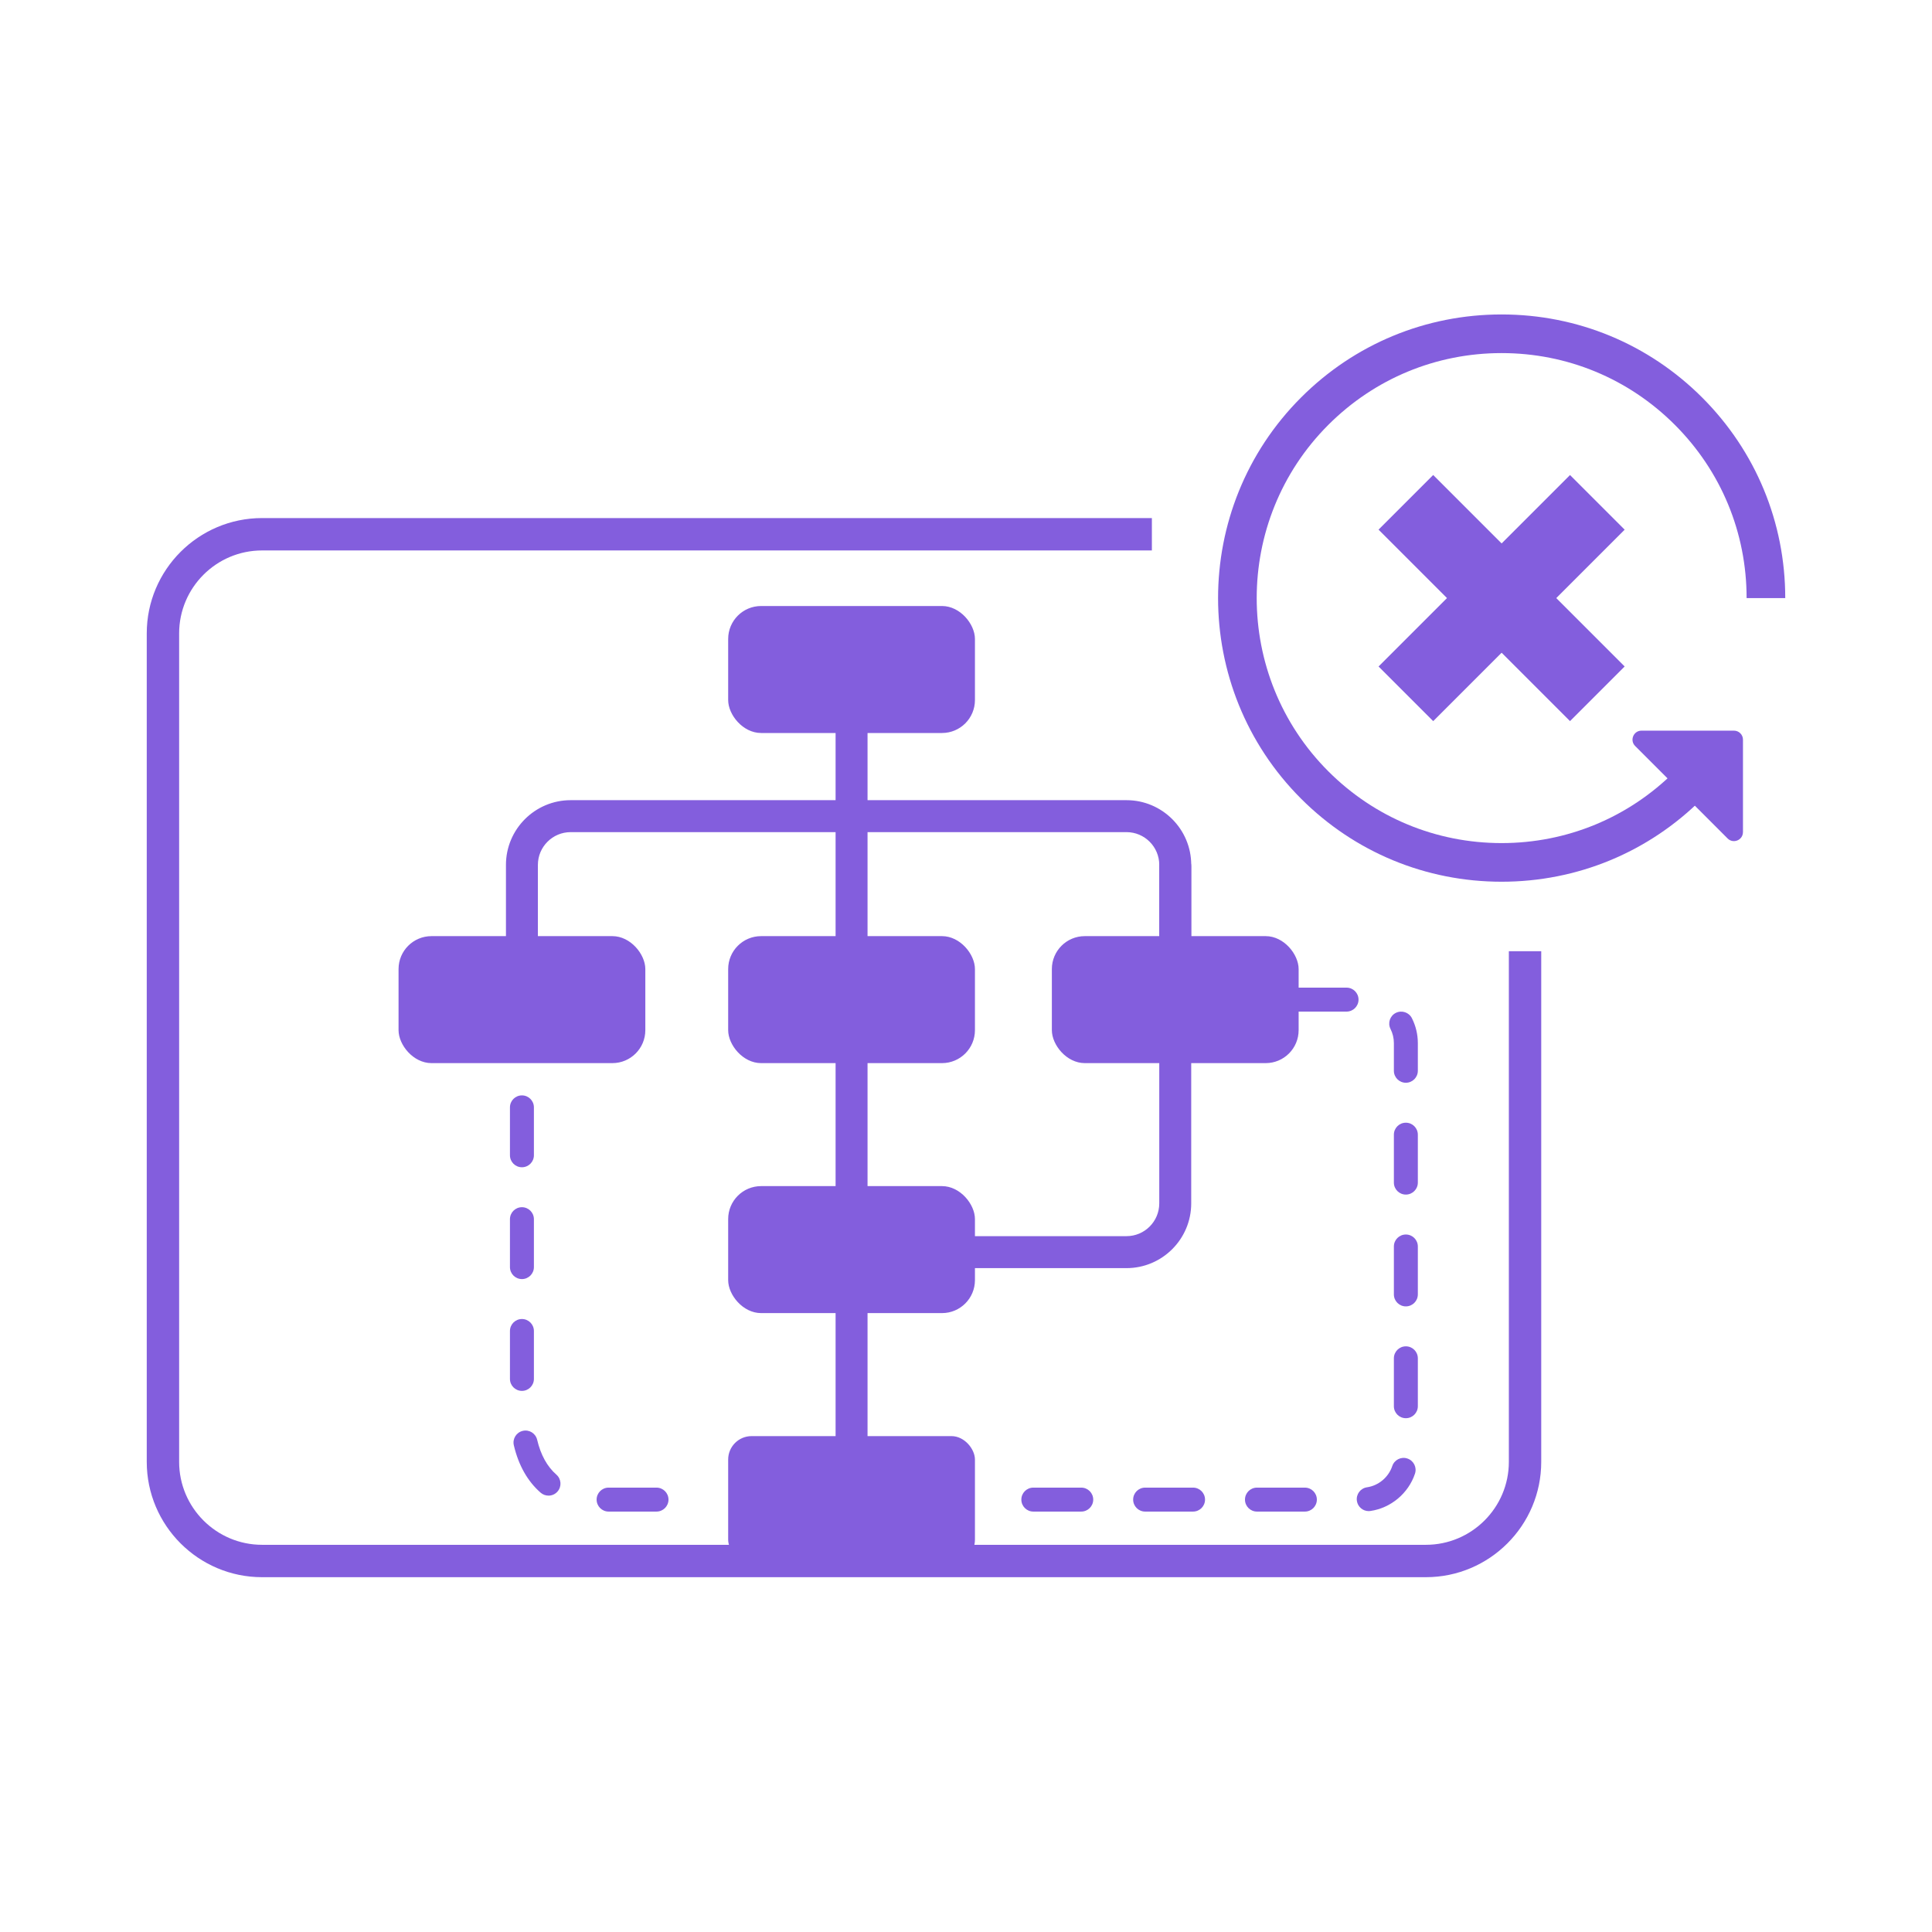
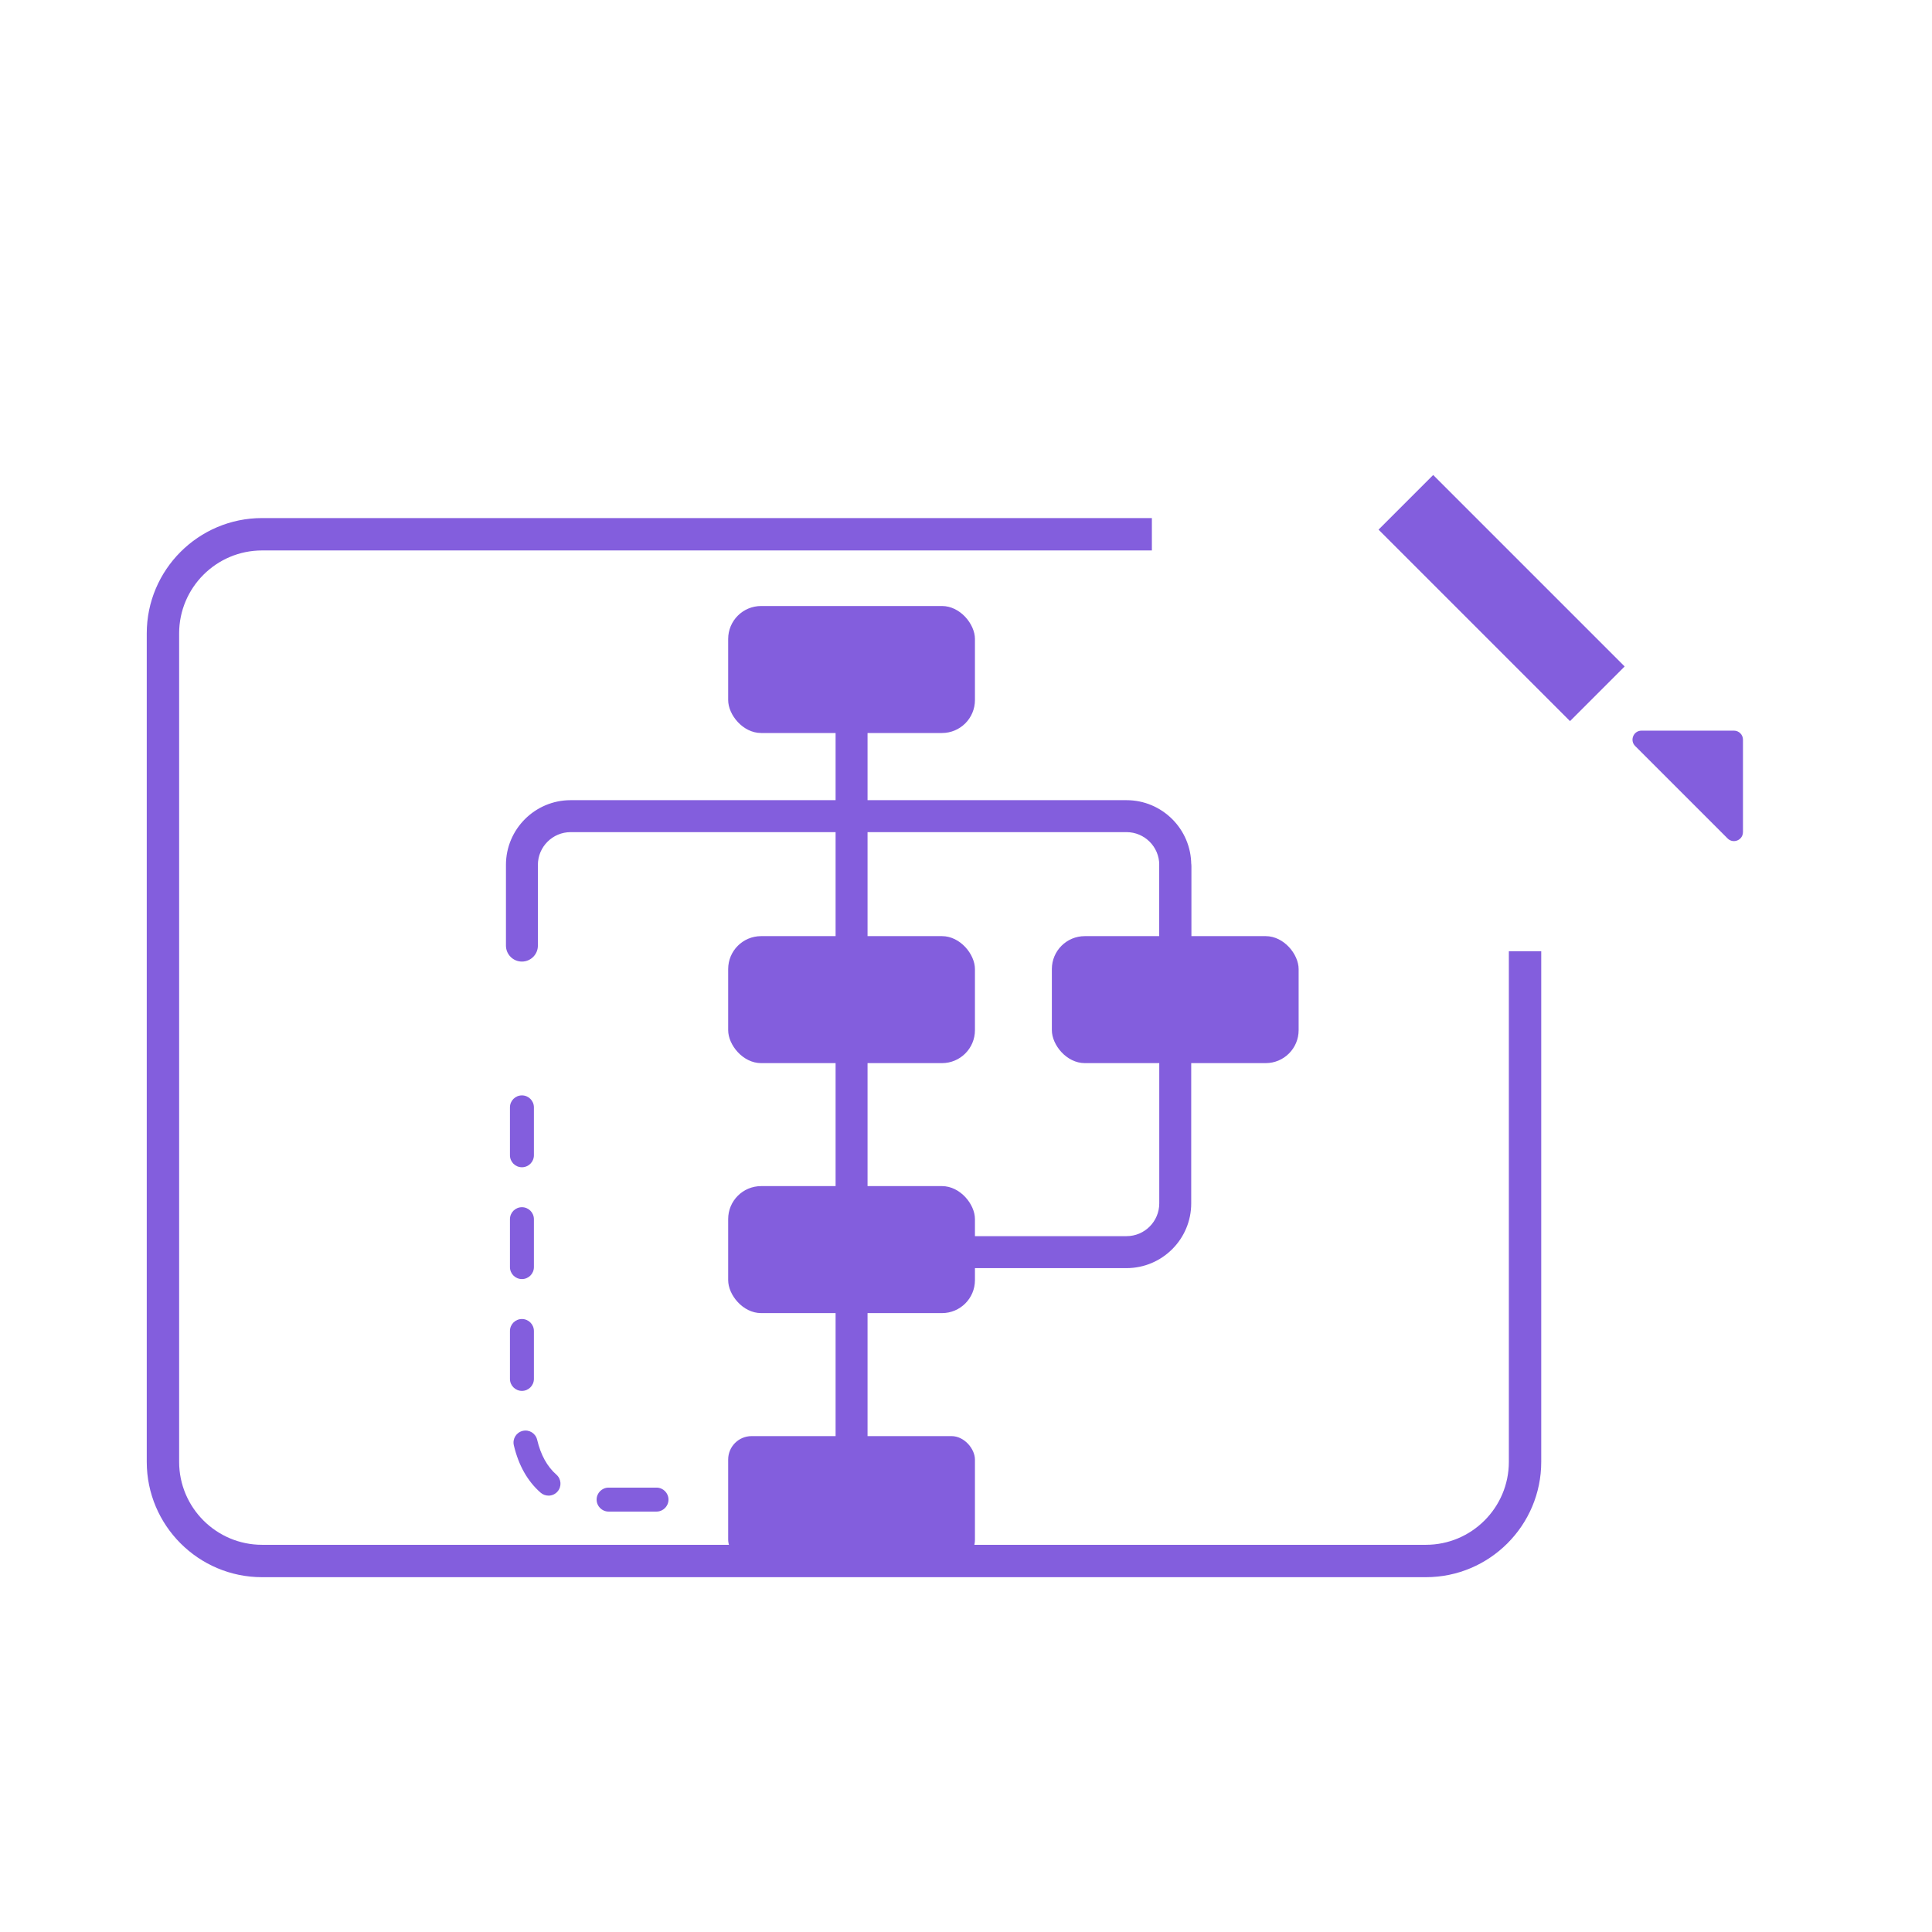
<svg xmlns="http://www.w3.org/2000/svg" id="Layer_1" data-name="Layer 1" version="1.1" viewBox="0 0 100 100">
  <defs>
    <style>
      .cls-1 {
        fill: #835edd;
        stroke-width: 0px;
      }
    </style>
  </defs>
  <g>
    <path class="cls-1" d="M44.077,77.378c-.457,0-.827-.37-.827-.827v-41.897c0-.457.37-.827.827-.827s.827.37.827.827v41.897c0,.457-.37.827-.827.827Z" />
    <rect class="cls-1" x="37.69" y="31.367" width="12.773" height="6.573" rx="1.705" ry="1.705" />
    <rect class="cls-1" x="37.69" y="48.454" width="12.773" height="6.573" rx="1.705" ry="1.705" />
    <rect class="cls-1" x="37.69" y="74.333" width="12.773" height="6.573" rx="1.213" ry="1.213" />
    <g>
      <path class="cls-1" d="M27.015,49.771c-.457,0-.827-.37-.827-.827v-4.178c0-1.847,1.502-3.349,3.349-3.349h14.539c.457,0,.827.37.827.827s-.37.827-.827.827h-14.539c-.935,0-1.696.761-1.696,1.695v4.178c0,.457-.37.827-.827.827Z" />
      <path class="cls-1" d="M60.83,49.771c-.457,0-.827-.37-.827-.827v-4.178c0-.935-.761-1.695-1.695-1.695h-14.23c-.457,0-.827-.37-.827-.827s.37-.827.827-.827h14.23c1.847,0,3.35,1.502,3.35,3.349v4.178c0,.457-.37.827-.827.827Z" />
    </g>
    <path class="cls-1" d="M58.309,65.637h-8.583c-.457,0-.827-.37-.827-.827s.37-.827.827-.827h8.583c.935,0,1.694-.761,1.694-1.695v-17.438c0-.457.37-.827.827-.827s.827.37.827.827v17.438c0,1.847-1.502,3.35-3.349,3.35Z" />
    <rect class="cls-1" x="54.444" y="48.454" width="12.773" height="6.573" rx="1.705" ry="1.705" />
-     <rect class="cls-1" x="20.629" y="48.454" width="12.773" height="6.573" rx="1.705" ry="1.705" />
    <rect class="cls-1" x="37.69" y="61.393" width="12.773" height="6.573" rx="1.705" ry="1.705" />
    <path class="cls-1" d="M33.981,78.239h-2.48c-.342,0-.62-.277-.62-.62s.278-.62.62-.62h2.48c.342,0,.62.277.62.62s-.278.62-.62.62ZM28.389,77.413c-.145,0-.29-.051-.407-.153-.675-.59-1.142-1.415-1.386-2.452-.079-.334.128-.668.461-.746.336-.081.667.128.746.461.184.781.519,1.388.995,1.804.258.225.285.617.059.875-.123.14-.294.212-.467.212ZM27.015,71.992c-.342,0-.62-.277-.62-.62v-2.48c0-.343.278-.62.62-.62s.62.277.62.62v2.48c0,.343-.278.62-.62.62ZM27.015,66.205c-.342,0-.62-.277-.62-.62v-2.48c0-.343.278-.62.62-.62s.62.277.62.62v2.48c0,.343-.278.62-.62.62ZM27.015,60.417c-.342,0-.62-.277-.62-.62v-2.48c0-.343.278-.62.62-.62s.62.277.62.62v2.48c0,.343-.278.62-.62.62Z" />
  </g>
  <path class="cls-1" d="M73.804,81.635H13.565c-3.292,0-5.969-2.678-5.969-5.97v-42.881c0-3.292,2.678-5.969,5.969-5.969h46.056v1.676H13.565c-2.368,0-4.293,1.926-4.293,4.293v42.881c0,2.368,1.926,4.294,4.293,4.294h60.239c2.368,0,4.294-1.926,4.294-4.294v-26.429h1.676v26.429c0,3.292-2.678,5.97-5.97,5.97Z" />
  <g>
    <rect class="cls-1" x="75.723" y="23.949" width="4" height="14.015" transform="translate(.874 64.023) rotate(-44.999)" />
-     <rect class="cls-1" x="70.715" y="28.957" width="14.015" height="4" transform="translate(.875 64.025) rotate(-45)" />
  </g>
  <g>
-     <path class="cls-1" d="M77.722,45.638c-3.921,0-7.608-1.527-10.381-4.3-5.725-5.724-5.725-15.038,0-20.762,2.772-2.773,6.46-4.3,10.381-4.3s7.608,1.527,10.382,4.3c2.772,2.773,4.3,6.46,4.3,10.381h-2c0-3.387-1.319-6.572-3.714-8.967-2.396-2.396-5.58-3.714-8.968-3.714s-6.571,1.319-8.967,3.714c-4.944,4.944-4.944,12.99,0,17.934,2.396,2.396,5.58,3.714,8.967,3.714s6.572-1.319,8.968-3.714l1.414,1.414c-2.773,2.773-6.46,4.3-10.382,4.3Z" />
    <path class="cls-1" d="M90.216,43.069v-4.785c0-.257-.209-.466-.466-.466h-4.785c-.415,0-.623.502-.33.795l4.785,4.785c.294.294.795.086.795-.33Z" />
  </g>
-   <path class="cls-1" d="M67.54,78.239h-2.48c-.343,0-.62-.277-.62-.62s.277-.62.62-.62h2.48c.343,0,.62.277.62.62s-.277.62-.62.62ZM61.752,78.239h-2.48c-.343,0-.62-.277-.62-.62s.277-.62.62-.62h2.48c.343,0,.62.277.62.62s-.277.62-.62.62ZM55.965,78.239h-2.48c-.343,0-.62-.277-.62-.62s.277-.62.62-.62h2.48c.343,0,.62.277.62.62s-.277.62-.62.62ZM70.844,78.215c-.303,0-.567-.222-.612-.53-.05-.339.185-.654.523-.703.602-.088,1.114-.519,1.308-1.097.107-.325.46-.503.784-.392.325.108.5.459.392.784-.34,1.018-1.244,1.775-2.304,1.931-.03.005-.061.007-.091.007ZM72.767,73.406c-.343,0-.62-.277-.62-.62v-2.48c0-.343.277-.62.62-.62s.62.277.62.62v2.48c0,.343-.277.62-.62.62ZM72.767,67.618c-.343,0-.62-.277-.62-.62v-2.48c0-.343.277-.62.62-.62s.62.277.62.62v2.48c0,.343-.277.62-.62.62ZM72.767,61.831c-.343,0-.62-.277-.62-.62v-2.48c0-.343.277-.62.62-.62s.62.277.62.62v2.48c0,.343-.277.62-.62.62ZM72.767,56.043c-.343,0-.62-.277-.62-.62v-1.43c0-.258-.059-.505-.174-.734-.154-.306-.031-.679.275-.832.305-.152.679-.03.832.275.203.403.307.838.307,1.291v1.43c0,.343-.277.62-.62.62ZM69.697,52.36h-2.48c-.343,0-.62-.277-.62-.62s.277-.62.62-.62h2.48c.343,0,.62.277.62.62s-.277.62-.62.62Z" />
</svg>